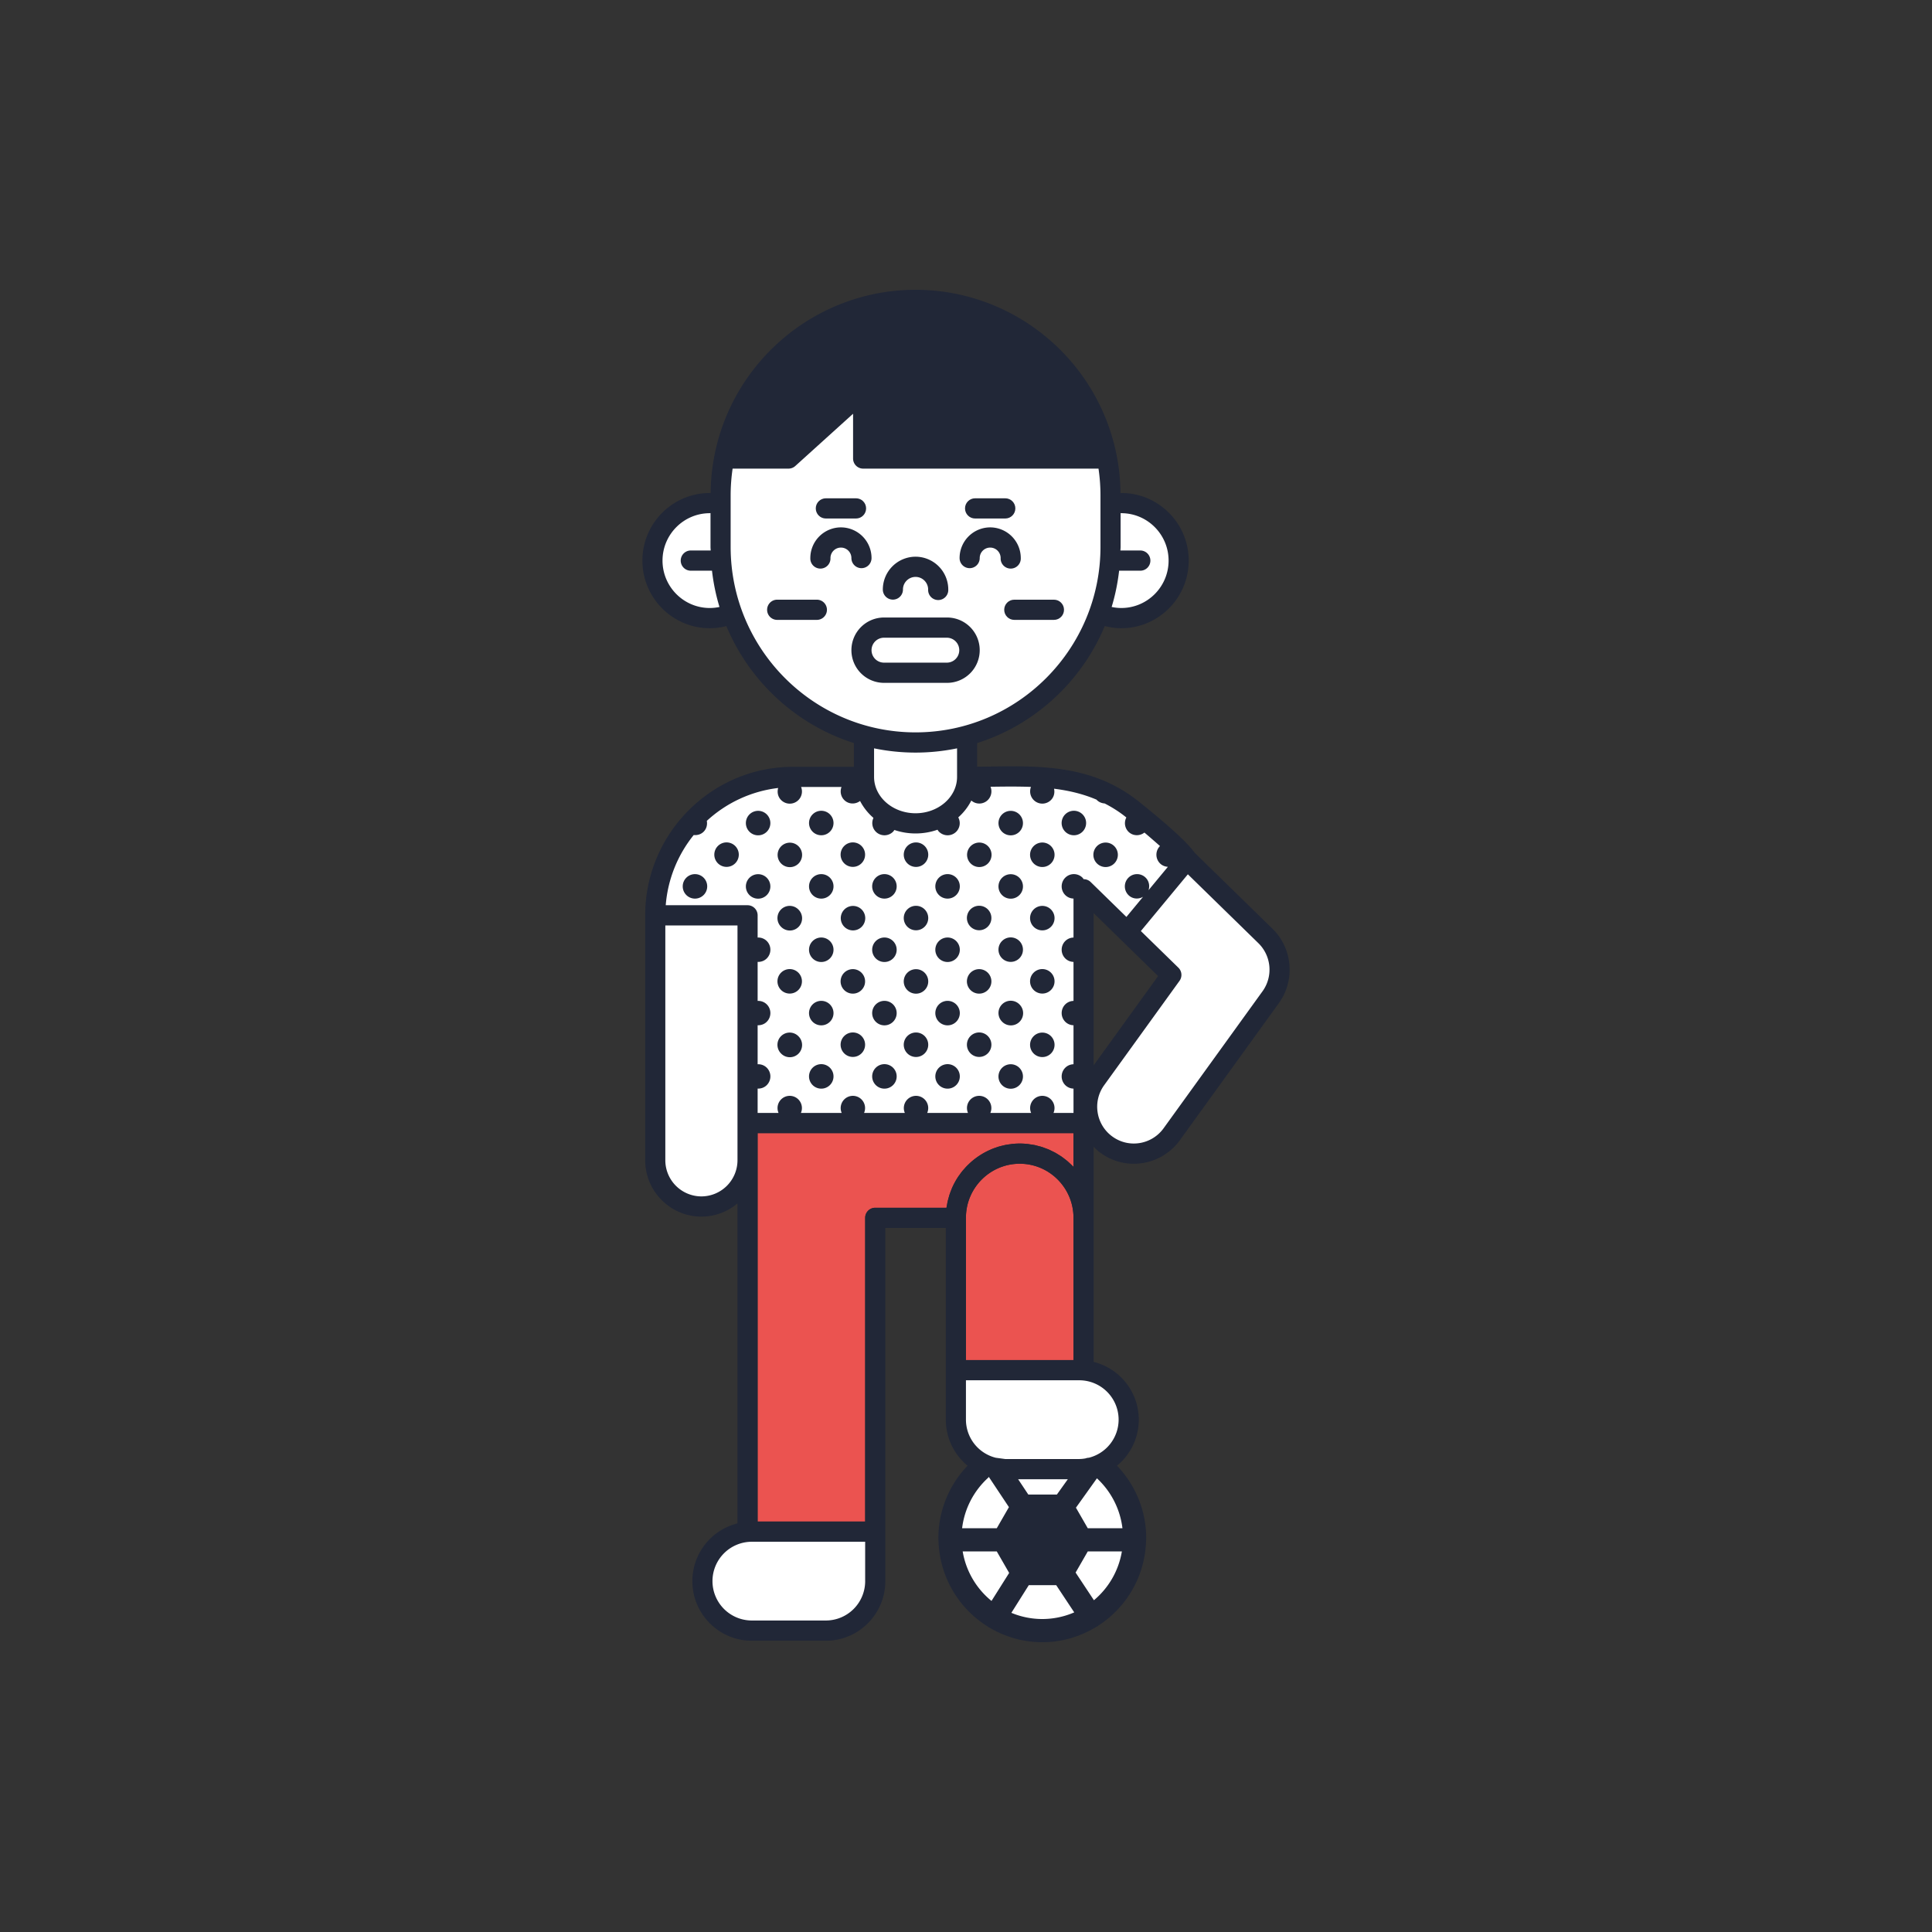
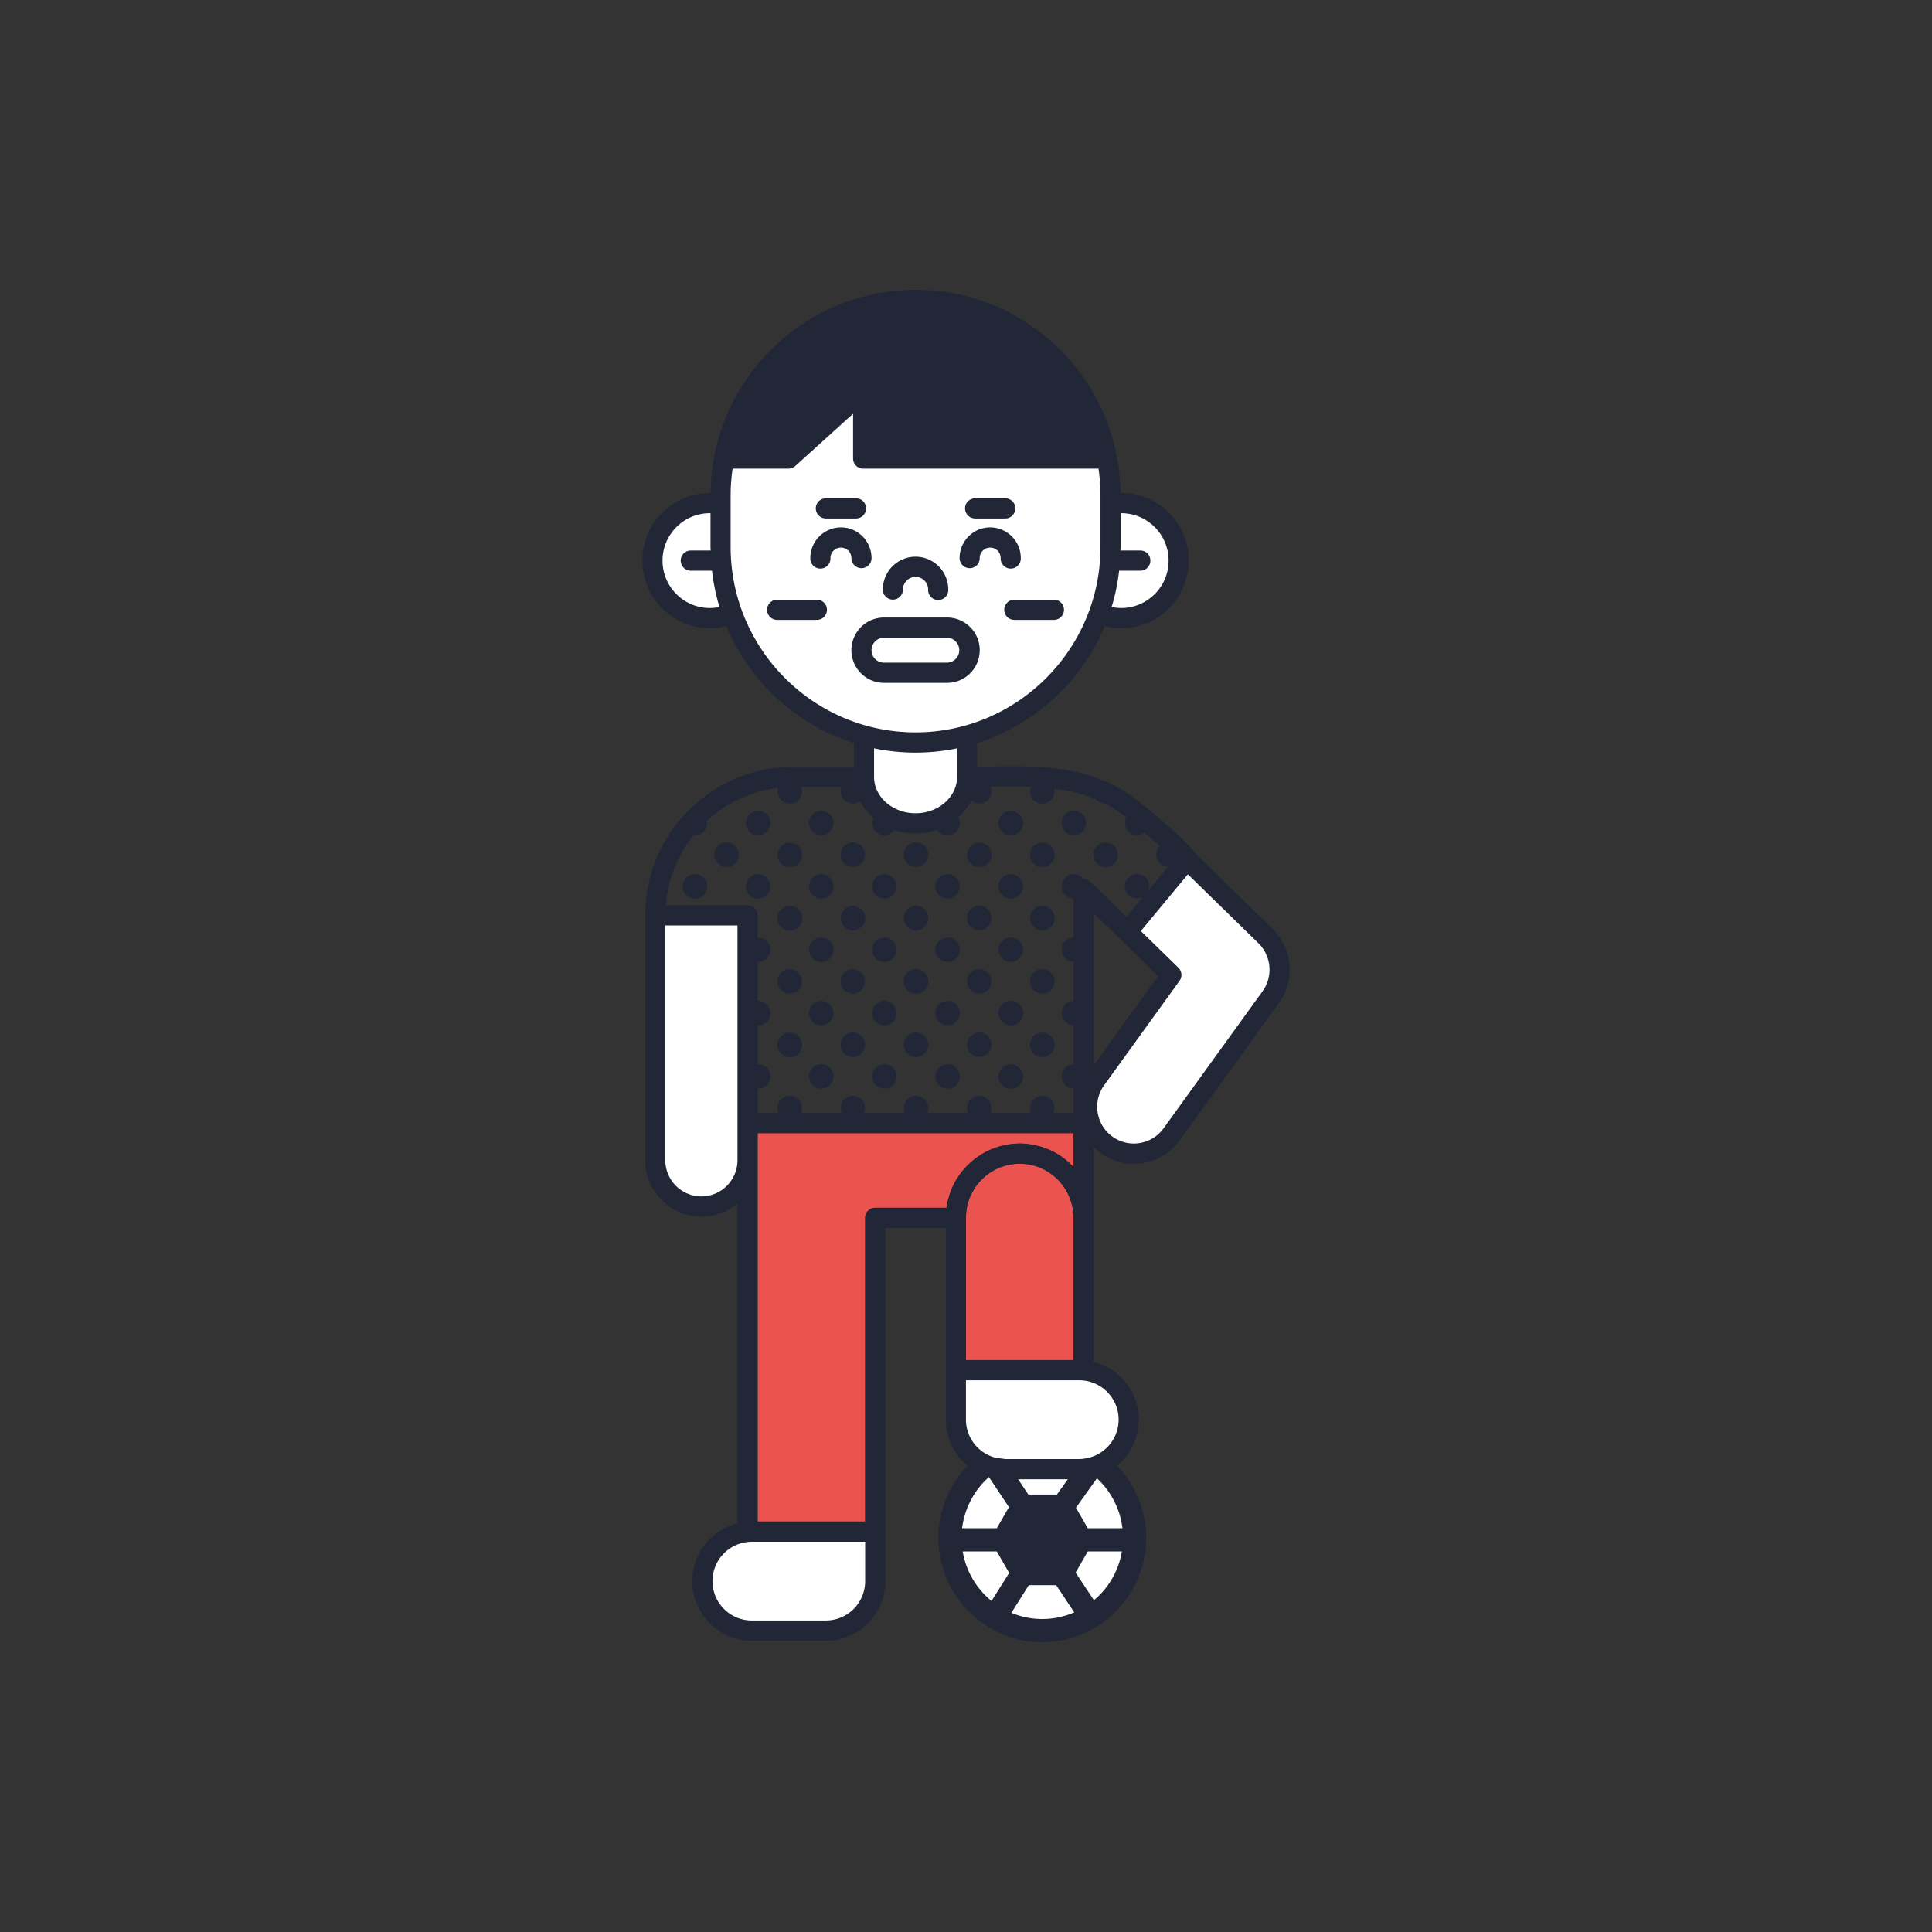
<svg xmlns="http://www.w3.org/2000/svg" data-bbox="66.501 30 67.001 140.002" viewBox="0 0 200 200" height="200" width="200" data-type="color">
  <rect x="0" y="0" width="200" height="200" fill="#333333" stroke="none" />
  <g>
    <path fill="#FFFFFF" d="M101.435 151.994l-2.509 4.057-.541 4.314 1.525 4.313 3.625 3.411 4.862.451 4.288-.853 2.6-2.307 1.8-4.413.6-3.457-1-2.763-1.7-2.156-1.15-.803-12.4.206z" data-color="1" />
    <path d="M90.291 158.757s-12.84-1.257-14.362 0c-2.327 2.245-4.307 3.232-3.317 5.566 2.333 3.591 2.848 4.22 4.604 4.489 2.83.359 7.788.09 9.068 0 2.623-.808 4.007-2.873 4.007-2.873.585-3.232 0-7.182 0-7.182z" fill="#FFFFFF" data-color="1" />
    <path d="M99.197 141.757s13.364-1.257 14.947 0c2.422 2.245 3.472 3.534 2.441 5.868-2.428 3.591-1.953 3.918-3.781 4.187-2.946.359-8.105.09-9.437 0-2.73-.808-4.17-2.873-4.17-2.873-.609-3.232 0-7.182 0-7.182z" fill="#FFFFFF" data-color="1" />
    <path d="M123.575 89.401l8.031 8.214s1.039 1.354.623 3.542c-.415 2.188-7.79 12.399-8.725 13.336s-2.077 4.168-3.947 4.48-4.674.938-5.609-.625c-.935-1.563-.93-3.23-.776-4.793.153-1.563 1.711-4.376 3.061-6.043 1.973-2.396 5.193-6.352 4.778-7.187-1.766-1.356-3.777-3.279-3.777-3.279l6.341-7.645z" fill="#FFFFFF" data-color="1" />
    <path fill="#FFFFFF" d="M68.422 95.151l-.413 25.67 1.61 3.108 2.355 1.243 2.478-.249 1.859-1.367.868-1.554.037-2.064V95.151h-8.794z" data-color="1" />
    <path d="M89.553 76.202l-.299 3.989 1.037 2.952 2.531 1.596 2.884.461s2.704-.54 2.784-.78c.08-.239 1.825-2.872 1.907-3.191.082-.319-.298-2.872-.298-2.872v-2.154l-1.932.319c-.002-.001-7.847.637-8.614-.32z" fill="#FFFFFF" data-color="1" />
    <path d="M117.579 52.363c-.724 0-2.1-.539-2.71-.182-.524-11.405-7.603-15.968-19.889-15.968-11.973 0-19.857 5.045-20.8 15.914-.478-.201-1.176.087-1.711.087-2.559 0-4.524 2.871-4.524 5.953 0 3.082 2.075 5.581 4.634 5.581.962 0 2.105.388 2.845-.216 3.987 8.471 9.595 13.665 19.556 13.665 9.903 0 16.48-6.034 18.941-14.475.817.87 1.88 1.416 3.057 1.416 2.559 0 4.634-2.499 4.634-5.581-.001-3.082-1.474-6.194-4.033-6.194z" fill="#FFFFFF" data-color="1" />
    <path d="M98.293 69.58h-6.935a2.109 2.109 0 0 1-2.103-2.103v-.341c0-1.157.946-2.103 2.103-2.103h6.935c1.157 0 2.103.946 2.103 2.103v.341a2.109 2.109 0 0 1-2.103 2.103z" fill="#FFFFFF" data-color="1" />
    <path d="M105.561 120.469c-3.069 0-5.567 2.505-5.567 5.584v14.741h11.134v-14.722c.001-3.098-2.497-5.603-5.567-5.603z" fill="#EB5350" data-color="2" />
    <path d="M100.302 120.495a7.096 7.096 0 0 1 .874-.721c.082-.058.166-.113.25-.168a6.934 6.934 0 0 1 .617-.361c.121-.064.245-.122.37-.179.093-.042.185-.084.279-.124.13-.053.262-.099.395-.145.095-.033.189-.068.285-.096.14-.042.284-.077.427-.111.093-.022.185-.047.279-.065.161-.032.325-.054.489-.075.081-.011.16-.026.241-.034a7.739 7.739 0 0 1 1.547.004c.088.01.173.027.259.04.172.024.345.046.514.082.101.021.198.052.297.077.151.038.302.074.449.121.103.033.202.074.302.111.138.051.277.099.411.157.102.044.2.097.3.146.127.061.255.122.378.191.1.055.195.118.292.177.116.072.234.143.346.221.096.067.187.139.28.21.106.081.212.161.313.248.091.077.178.16.265.242.095.089.189.176.279.269.027.028.057.053.084.081V117.3H78.428v40.21h11.134v-31.438c0-.578.466-1.045 1.042-1.045h7.376c.014-.106.038-.208.057-.312.016-.091.03-.183.05-.273a7.43 7.43 0 0 1 .12-.467c.023-.08.042-.163.067-.242a8.6 8.6 0 0 1 .183-.503c.023-.058.042-.118.067-.176.189-.444.418-.868.684-1.265.036-.054.077-.105.114-.157.099-.14.199-.279.307-.412.054-.067.113-.13.169-.195.098-.114.197-.226.302-.334.065-.067.134-.13.202-.196z" fill="#EB5350" data-color="2" />
    <path d="M85.49 53.675h3.127c.576 0 1.042-.469 1.042-1.046 0-.577-.466-1.045-1.042-1.045H85.49c-.576 0-1.042.468-1.042 1.045s.466 1.046 1.042 1.046z" fill="#212737" data-color="3" />
    <path d="M89.179 58.817c.576 0 1.042-.468 1.042-1.045a3.176 3.176 0 0 0-3.168-3.178 3.176 3.176 0 0 0-3.168 3.178 1.043 1.043 0 1 0 2.084 0c0-.6.486-1.086 1.084-1.086.598 0 1.084.487 1.084 1.086 0 .577.466 1.045 1.042 1.045z" fill="#212737" data-color="3" />
    <path d="M100.94 53.675h3.127c.576 0 1.042-.469 1.042-1.046 0-.577-.466-1.045-1.042-1.045h-3.127c-.576 0-1.042.468-1.042 1.045s.466 1.046 1.042 1.046z" fill="#212737" data-color="3" />
    <path d="M100.378 58.817c.576 0 1.042-.468 1.042-1.045 0-.6.486-1.086 1.083-1.086.598 0 1.084.487 1.084 1.086a1.043 1.043 0 1 0 2.084 0 3.176 3.176 0 0 0-3.168-3.178 3.176 3.176 0 0 0-3.167 3.178c0 .577.466 1.045 1.042 1.045z" fill="#212737" data-color="3" />
    <path d="M92.432 62.073c.576 0 1.042-.468 1.042-1.045 0-.721.585-1.307 1.304-1.307.718 0 1.303.586 1.303 1.307a1.043 1.043 0 1 0 2.084 0 3.397 3.397 0 0 0-3.387-3.399 3.398 3.398 0 0 0-3.388 3.399c0 .577.467 1.045 1.042 1.045z" fill="#212737" data-color="3" />
    <path d="M103.956 63.125c0 .578.466 1.045 1.042 1.045h4.106c.576 0 1.042-.468 1.042-1.045 0-.578-.466-1.046-1.042-1.046h-4.106c-.576 0-1.042.469-1.042 1.046z" fill="#212737" data-color="3" />
    <path d="M84.559 62.079h-4.106c-.576 0-1.042.469-1.042 1.046 0 .578.466 1.045 1.042 1.045h4.106a1.045 1.045 0 1 0 0-2.091z" fill="#212737" data-color="3" />
    <path d="M101.42 67.307a3.38 3.38 0 0 0-3.371-3.383h-6.54a3.38 3.38 0 0 0-3.371 3.383 3.38 3.38 0 0 0 3.371 3.382h6.54a3.38 3.38 0 0 0 3.371-3.382zm-11.199 0a1.29 1.29 0 0 1 1.287-1.291h6.54a1.291 1.291 0 0 1 0 2.581h-6.54a1.29 1.29 0 0 1-1.287-1.29z" fill="#212737" data-color="3" />
-     <path d="M88.601 80.836s-1.257-.3-1.578-.304c-1.913-.022-6.964-.404-8.595.168-1.904.669-5.002 2.087-6.484 3.709-1.583 1.723-2.896 4.256-3.401 6.486-.505 3.142-.222 3.683-.222 3.683s8.375-.318 9.098.088c.217 3.142.404 21.768.404 21.768h34.161l.45-4.56V93.026l4.447 3.692 6.316-7.343s-6.061-6.891-9.496-7.702c-5.354-1.013-12.531-1.448-12.531-1.448-.143.283.129 1.522-1.17 2.773-1.067 1.027-.702 1.698-2.228 2.201-1.581.521-2.994.434-2.994.434l-3.221-.777-1.71-1.419-1.246-2.601z" fill="#FFFFFF" data-color="1" />
    <path d="M123.659 88.264c-1.19-1.718-5.993-5.459-6.048-5.502-2.42-1.855-5.2-2.89-8.753-3.257-2.107-.218-4.286-.185-6.399-.151-.432.006-.867.009-1.301.013v-2.446c5.972-1.893 10.809-6.366 13.207-12.112.558.143 1.13.223 1.714.223 3.847 0 6.976-3.14 6.976-6.999 0-3.859-3.129-6.999-6.976-6.999-.031 0-.056.015-.086.018a21.43 21.43 0 0 0-.372-3.784v-.001C113.712 37.262 104.946 30 94.778 30s-18.933 7.262-20.843 17.268v.001a21.524 21.524 0 0 0-.371 3.784c-.03-.003-.056-.018-.086-.018-3.847 0-6.977 3.14-6.977 6.999 0 3.859 3.13 6.999 6.977 6.999.585 0 1.157-.08 1.714-.223 2.398 5.746 7.235 10.22 13.207 12.112v2.457h-6.28c-8.453 0-15.329 6.899-15.329 15.379v25.348c0 3.219 2.61 5.837 5.819 5.837a5.778 5.778 0 0 0 3.735-1.367v33.123a6.169 6.169 0 0 0-4.671 5.98c0 3.401 2.759 6.168 6.149 6.168h7.677c3.39 0 6.148-2.767 6.148-6.168v-36.56h6.264v19.844c0 1.919.878 3.635 2.252 4.767a10.816 10.816 0 0 0-3.022 7.48c0 .053.007.104.008.156-.001.014-.008.025-.008.039 0 .023.012.043.013.066a10.786 10.786 0 0 0 5.135 8.93c.02.015.031.037.053.051.037.024.077.034.115.052a10.643 10.643 0 0 0 5.44 1.498c2.047 0 3.954-.587 5.585-1.586.038-.02.079-.031.116-.055.017-.011.025-.03.041-.041a10.789 10.789 0 0 0 5.002-8.848c.001-.022.013-.042.013-.066 0-.014-.007-.025-.008-.039.001-.053.008-.103.008-.156 0-2.796-1.099-5.476-3.022-7.48a6.165 6.165 0 0 0-2.418-10.747v-22.271c.223.225.454.446.716.636a5.823 5.823 0 0 0 3.446 1.122 5.892 5.892 0 0 0 4.766-2.439l10.252-14.197c1.7-2.354 1.416-5.659-.661-7.686l-8.074-7.885zm-7.808-29.186h2.195c.576 0 1.042-.468 1.042-1.045 0-.578-.466-1.046-1.042-1.046h-2.06c.002-.125.019-.247.019-.373v-3.503c.026.002.048.015.075.015 2.698 0 4.892 2.201 4.892 4.907s-2.195 4.907-4.892 4.907c-.341 0-.676-.038-1.003-.107.368-1.208.625-2.465.774-3.755zM73.477 62.94c-2.698 0-4.893-2.201-4.893-4.907s2.195-4.907 4.893-4.907c.027 0 .049-.013.075-.015v3.503c0 .126.017.248.019.373H71.51c-.576 0-1.042.469-1.042 1.046 0 .577.466 1.045 1.042 1.045h2.196a21.18 21.18 0 0 0 .775 3.755 4.868 4.868 0 0 1-1.004.107zm2.159-6.326v-5.321c0-.923.068-1.855.204-2.782h5.788c.258 0 .506-.096.698-.269l5.984-5.411v4.635c0 .577.466 1.045 1.042 1.045h24.365c.136.927.204 1.859.204 2.782v5.321c0 10.587-8.587 19.201-19.143 19.201-10.555.001-19.142-8.613-19.142-19.201zm23.439 20.854v2.956c0 2.076-1.927 3.764-4.296 3.764s-4.296-1.688-4.296-3.764v-2.956a21.2 21.2 0 0 0 8.592 0zm-26.466 46.383a3.745 3.745 0 0 1-3.735-3.746V95.802h7.471v24.303a3.747 3.747 0 0 1-3.736 3.746zm16.953 39.827a4.074 4.074 0 0 1-4.064 4.076h-7.677a4.076 4.076 0 0 1-4.065-4.076 4.075 4.075 0 0 1 4.065-4.076h11.74v4.076zm10.066-42.458a7.722 7.722 0 0 0-.307.412c-.038.053-.078.103-.114.157-.265.397-.495.82-.684 1.265-.024.058-.043.118-.067.176a7.356 7.356 0 0 0-.183.503c-.025.079-.044.162-.067.242-.043.154-.086.308-.12.467-.019.09-.033.182-.05.273-.018.104-.043.206-.057.312h-7.376c-.576 0-1.042.468-1.042 1.045v31.438H78.428V117.3h32.701v3.494c-.027-.028-.057-.053-.084-.081-.09-.093-.185-.181-.279-.269-.088-.082-.174-.165-.265-.242-.102-.087-.208-.167-.313-.248-.093-.071-.184-.143-.28-.21-.112-.078-.229-.149-.346-.221-.097-.06-.192-.122-.292-.177-.123-.069-.251-.13-.378-.191-.1-.049-.198-.101-.3-.146-.134-.058-.273-.107-.411-.157-.101-.037-.2-.078-.302-.111-.147-.047-.299-.083-.449-.121-.099-.025-.196-.055-.297-.077-.169-.035-.342-.058-.514-.082-.087-.013-.172-.031-.259-.04a7.769 7.769 0 0 0-.796-.042c-.254 0-.504.014-.751.038-.081.008-.16.023-.241.034-.164.022-.328.043-.489.075-.094.018-.186.043-.279.065a7.418 7.418 0 0 0-.427.111c-.096.028-.191.063-.285.096a6.91 6.91 0 0 0-.395.145 6.956 6.956 0 0 0-.279.124 7.885 7.885 0 0 0-.37.179c-.091.047-.179.097-.268.147a6.512 6.512 0 0 0-.349.214c-.084.055-.168.11-.25.168-.113.08-.222.164-.33.249-.077.061-.155.121-.23.186a7.708 7.708 0 0 0-.314.286c-.068.065-.137.129-.203.196-.105.108-.203.22-.302.334a3.14 3.14 0 0 0-.174.194zm11.501 4.852v14.722H99.994v-14.741c0-3.079 2.498-5.584 5.567-5.584 3.07 0 5.568 2.505 5.568 5.603zm-8.83 26.901c.027-.024.038-.058.063-.085l2.082 3.13-1.258 2.185h-3.589a8.422 8.422 0 0 1 2.702-5.23zm.342 12.755a8.388 8.388 0 0 1-2.984-5.124h3.53l1.281 2.225-1.827 2.899zm5.256 1.872a8.3 8.3 0 0 1-3.2-.641l1.803-2.863h2.839l1.865 2.817a8.3 8.3 0 0 1-3.307.687zm-2.5-14.47h5.144l-1.131 1.583h-2.961l-1.052-1.583zm7.846 12.525l-1.896-2.863 1.259-2.188h3.53a8.387 8.387 0 0 1-2.893 5.051zm2.953-7.45h-3.589l-1.226-2.129 2.173-3.042a8.413 8.413 0 0 1 2.642 5.171zm-13.114-7.299a4.072 4.072 0 0 1-3.088-3.944v-4.076h11.741a4.075 4.075 0 0 1 4.064 4.076 4.07 4.07 0 0 1-3.082 3.942c-.122.005-.237.03-.353.071a3.955 3.955 0 0 1-.629.063h-7.677l-.976-.132zm9.816-59.606a1.039 1.039 0 0 0-.722-.287c-.038-.051-.067-.107-.113-.153a1.261 1.261 0 0 0-1.789 0 1.272 1.272 0 0 0 0 1.795c.237.238.545.354.855.364v4.035c-.31.01-.618.127-.855.364a1.272 1.272 0 0 0 0 1.795c.237.237.545.354.855.364v4.035c-.31.01-.618.127-.855.364a1.272 1.272 0 0 0 0 1.795c.237.238.545.354.855.364v4.035c-.31.01-.618.126-.855.364a1.272 1.272 0 0 0 0 1.795c.237.238.545.354.855.364v2.516h-2.07a1.268 1.268 0 0 0-.264-1.396 1.261 1.261 0 0 0-1.789 0 1.269 1.269 0 0 0-.264 1.396h-4.22a1.268 1.268 0 0 0-.264-1.396 1.261 1.261 0 0 0-1.789 0 1.267 1.267 0 0 0-.264 1.396h-4.22a1.268 1.268 0 0 0-.264-1.396 1.261 1.261 0 0 0-1.789 0 1.267 1.267 0 0 0-.264 1.396h-4.22a1.268 1.268 0 0 0-.264-1.396 1.261 1.261 0 0 0-1.789 0 1.267 1.267 0 0 0-.264 1.396h-4.22a1.268 1.268 0 0 0-.264-1.396 1.261 1.261 0 0 0-1.789 0 1.267 1.267 0 0 0-.264 1.396H78.43v-2.519c.342.015.688-.1.949-.362a1.272 1.272 0 0 0 0-1.795 1.248 1.248 0 0 0-.949-.361v-4.04c.342.015.688-.099.949-.361.494-.496.494-1.3 0-1.795a1.253 1.253 0 0 0-.949-.362v-4.04c.342.015.688-.1.949-.362a1.272 1.272 0 0 0 0-1.795 1.253 1.253 0 0 0-.949-.362v-2.3c0-.577-.466-1.046-1.042-1.046h-8.472a13.229 13.229 0 0 1 2.897-7.268c.367.04.746-.063 1.028-.345.305-.306.398-.725.328-1.12a13.175 13.175 0 0 1 7.386-3.404c-.123.429-.034.907.303 1.245a1.261 1.261 0 0 0 2.072-1.348h4.182c-.172.453-.081.983.283 1.348.449.451 1.143.47 1.639.1a5.917 5.917 0 0 0 1.386 1.752 1.263 1.263 0 0 0 .244 1.427 1.263 1.263 0 0 0 1.789 0c.054-.054.091-.117.133-.177a6.858 6.858 0 0 0 4.464-.026c.046.07.09.142.152.204a1.263 1.263 0 0 0 1.789 0 1.258 1.258 0 0 0 .208-1.481 5.886 5.886 0 0 0 1.352-1.745 1.252 1.252 0 0 0 1.709-.053c.37-.372.463-.915.278-1.373 1.443-.022 2.83-.037 4.188.015-.176.455-.085.99.281 1.358a1.261 1.261 0 0 0 1.789 0c.318-.319.409-.761.318-1.171 1.644.205 3.095.576 4.403 1.134.011.012.016.025.028.037.224.225.514.335.808.355.7.359 1.365.77 1.994 1.252.059.045.16.126.253.201a1.259 1.259 0 0 0 .214 1.472c.455.456 1.161.472 1.657.088.536.456 1.091.936 1.611 1.396a1.272 1.272 0 0 0 0 1.795c.227.227.521.338.818.356l-2.003 2.418c.143-.44.054-.941-.294-1.29a1.261 1.261 0 0 0-1.789 0 1.272 1.272 0 0 0 0 1.795c.413.414 1.03.461 1.513.184l-1.722 2.08-3.707-3.62zm.315 3.226l2.744 2.679 3.93 3.838-6.674 9.242V94.526zm17.491 8.08l-10.252 14.197a3.805 3.805 0 0 1-3.078 1.574c-.802 0-1.57-.25-2.222-.724a3.781 3.781 0 0 1-1.522-2.481 3.792 3.792 0 0 1 .674-2.835l7.799-10.8a1.049 1.049 0 0 0-.117-1.363l-3.885-3.793.156-.188 1.516-1.83 3.194-3.856 7.309 7.138a3.835 3.835 0 0 1 .428 4.961z" fill="#212737" data-color="3" />
    <path fill="#212737" d="M79.378 84.31a1.267 1.267 0 1 1-1.795 1.79 1.267 1.267 0 0 1 1.795-1.79z" data-color="3" />
    <path fill="#212737" d="M76.11 87.578a1.267 1.267 0 1 1-1.795 1.789 1.267 1.267 0 0 1 1.795-1.789z" data-color="3" />
    <path fill="#212737" d="M72.84 90.862a1.267 1.267 0 1 1-1.794 1.79 1.267 1.267 0 0 1 1.794-1.79z" data-color="3" />
    <path fill="#212737" d="M85.915 84.304a1.267 1.267 0 1 1-1.794 1.79 1.267 1.267 0 0 1 1.794-1.79z" data-color="3" />
    <path fill="#212737" d="M82.646 87.589a1.267 1.267 0 1 1-1.794 1.789 1.267 1.267 0 0 1 1.794-1.789z" data-color="3" />
    <path fill="#212737" d="M79.378 90.869a1.267 1.267 0 1 1-1.795 1.789 1.267 1.267 0 0 1 1.795-1.79z" data-color="3" />
    <path fill="#212737" d="M89.184 87.577a1.267 1.267 0 1 1-1.794 1.79 1.267 1.267 0 0 1 1.794-1.79z" data-color="3" />
    <path fill="#212737" d="M85.915 90.862a1.267 1.267 0 1 1-1.794 1.79 1.267 1.267 0 0 1 1.794-1.79z" data-color="3" />
    <path fill="#212737" d="M82.646 94.149a1.267 1.267 0 1 1-1.794 1.789 1.267 1.267 0 0 1 1.794-1.79z" data-color="3" />
    <path fill="#212737" d="M95.722 87.581a1.267 1.267 0 1 1-1.795 1.79 1.267 1.267 0 0 1 1.795-1.79z" data-color="3" />
    <path fill="#212737" d="M92.453 90.861a1.267 1.267 0 1 1-1.795 1.79 1.267 1.267 0 0 1 1.795-1.79z" data-color="3" />
    <path fill="#212737" d="M89.184 94.137a1.267 1.267 0 1 1-1.794 1.789 1.267 1.267 0 0 1 1.794-1.789z" data-color="3" />
    <path fill="#212737" d="M85.915 97.423a1.267 1.267 0 1 1-1.795 1.79 1.267 1.267 0 0 1 1.795-1.79z" data-color="3" />
    <path fill="#212737" d="M82.647 100.692a1.267 1.267 0 1 1-1.794 1.79 1.267 1.267 0 0 1 1.794-1.79z" data-color="3" />
    <path fill="#212737" d="M105.527 84.312a1.267 1.267 0 1 1-1.794 1.79 1.267 1.267 0 0 1 1.794-1.79z" data-color="3" />
    <path fill="#212737" d="M102.259 87.578a1.267 1.267 0 1 1-1.795 1.788 1.267 1.267 0 0 1 1.795-1.788z" data-color="3" />
    <path fill="#212737" d="M98.99 90.861a1.267 1.267 0 1 1-1.795 1.79 1.267 1.267 0 0 1 1.795-1.79z" data-color="3" />
    <path fill="#212737" d="M95.721 94.141a1.267 1.267 0 1 1-1.794 1.79 1.267 1.267 0 0 1 1.794-1.79z" data-color="3" />
    <path fill="#212737" d="M92.453 97.423a1.267 1.267 0 1 1-1.795 1.79 1.267 1.267 0 0 1 1.795-1.79z" data-color="3" />
    <path fill="#212737" d="M89.184 100.698a1.267 1.267 0 1 1-1.795 1.79 1.267 1.267 0 0 1 1.795-1.79z" data-color="3" />
    <path fill="#212737" d="M85.915 103.981a1.267 1.267 0 1 1-1.795 1.79 1.267 1.267 0 0 1 1.795-1.79z" data-color="3" />
    <path fill="#212737" d="M82.645 107.265a1.267 1.267 0 1 1-1.794 1.789 1.267 1.267 0 0 1 1.794-1.79z" data-color="3" />
    <path fill="#212737" d="M112.065 84.303a1.267 1.267 0 1 1-1.795 1.79 1.267 1.267 0 0 1 1.795-1.79z" data-color="3" />
    <path fill="#212737" d="M108.797 87.59a1.267 1.267 0 1 1-1.795 1.79 1.267 1.267 0 0 1 1.795-1.79z" data-color="3" />
    <path fill="#212737" d="M105.527 90.87a1.267 1.267 0 1 1-1.794 1.79 1.267 1.267 0 0 1 1.794-1.79z" data-color="3" />
    <path fill="#212737" d="M102.259 94.136a1.267 1.267 0 1 1-1.795 1.79 1.267 1.267 0 0 1 1.795-1.79z" data-color="3" />
    <path fill="#212737" d="M98.99 97.423a1.267 1.267 0 1 1-1.795 1.79 1.267 1.267 0 0 1 1.795-1.79z" data-color="3" />
    <path fill="#212737" d="M95.721 100.702a1.267 1.267 0 1 1-1.795 1.79 1.267 1.267 0 0 1 1.795-1.79z" data-color="3" />
    <path fill="#212737" d="M92.453 103.981a1.267 1.267 0 1 1-1.795 1.79 1.267 1.267 0 0 1 1.795-1.79z" data-color="3" />
    <path fill="#212737" d="M89.185 107.252a1.267 1.267 0 1 1-1.795 1.789 1.267 1.267 0 0 1 1.795-1.789z" data-color="3" />
    <path fill="#212737" d="M85.915 110.534a1.267 1.267 0 1 1-1.795 1.79 1.267 1.267 0 0 1 1.795-1.79z" data-color="3" />
    <path fill="#212737" d="M115.334 87.578a1.267 1.267 0 1 1-1.795 1.788 1.267 1.267 0 0 1 1.795-1.788z" data-color="3" />
    <path fill="#212737" d="M108.797 94.15a1.267 1.267 0 1 1-1.795 1.789 1.267 1.267 0 0 1 1.795-1.789z" data-color="3" />
    <path fill="#212737" d="M105.526 97.412a1.267 1.267 0 1 1-1.794 1.79 1.267 1.267 0 0 1 1.794-1.79z" data-color="3" />
    <path fill="#212737" d="M102.259 100.698a1.267 1.267 0 1 1-1.795 1.79 1.267 1.267 0 0 1 1.795-1.79z" data-color="3" />
    <path fill="#212737" d="M98.99 103.981a1.267 1.267 0 1 1-1.795 1.79 1.267 1.267 0 0 1 1.795-1.79z" data-color="3" />
    <path fill="#212737" d="M95.721 107.256a1.267 1.267 0 1 1-1.795 1.79 1.267 1.267 0 0 1 1.795-1.79z" data-color="3" />
    <path fill="#212737" d="M92.453 110.534a1.267 1.267 0 1 1-1.795 1.79 1.267 1.267 0 0 1 1.795-1.79z" data-color="3" />
    <path fill="#212737" d="M108.796 100.691a1.267 1.267 0 1 1-1.794 1.79 1.267 1.267 0 0 1 1.794-1.79z" data-color="3" />
    <path fill="#212737" d="M105.527 103.97a1.267 1.267 0 1 1-1.794 1.789 1.267 1.267 0 0 1 1.794-1.79z" data-color="3" />
    <path fill="#212737" d="M102.26 107.252a1.267 1.267 0 1 1-1.795 1.789 1.267 1.267 0 0 1 1.795-1.789z" data-color="3" />
    <path fill="#212737" d="M98.99 110.534a1.267 1.267 0 1 1-1.795 1.79 1.267 1.267 0 0 1 1.795-1.79z" data-color="3" />
    <path fill="#212737" d="M108.797 107.266a1.267 1.267 0 1 1-1.795 1.789 1.267 1.267 0 0 1 1.795-1.789z" data-color="3" />
    <path fill="#212737" d="M105.527 110.544a1.267 1.267 0 1 1-1.795 1.789 1.267 1.267 0 0 1 1.795-1.79z" data-color="3" />
  </g>
</svg>